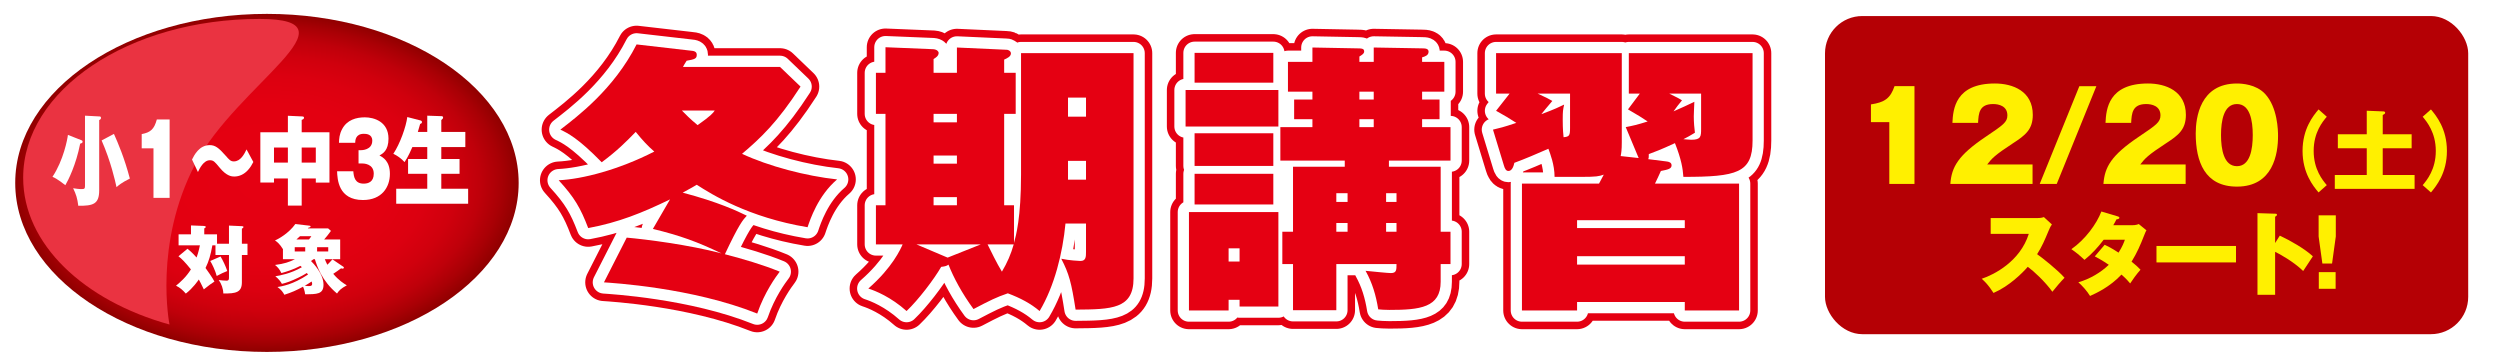
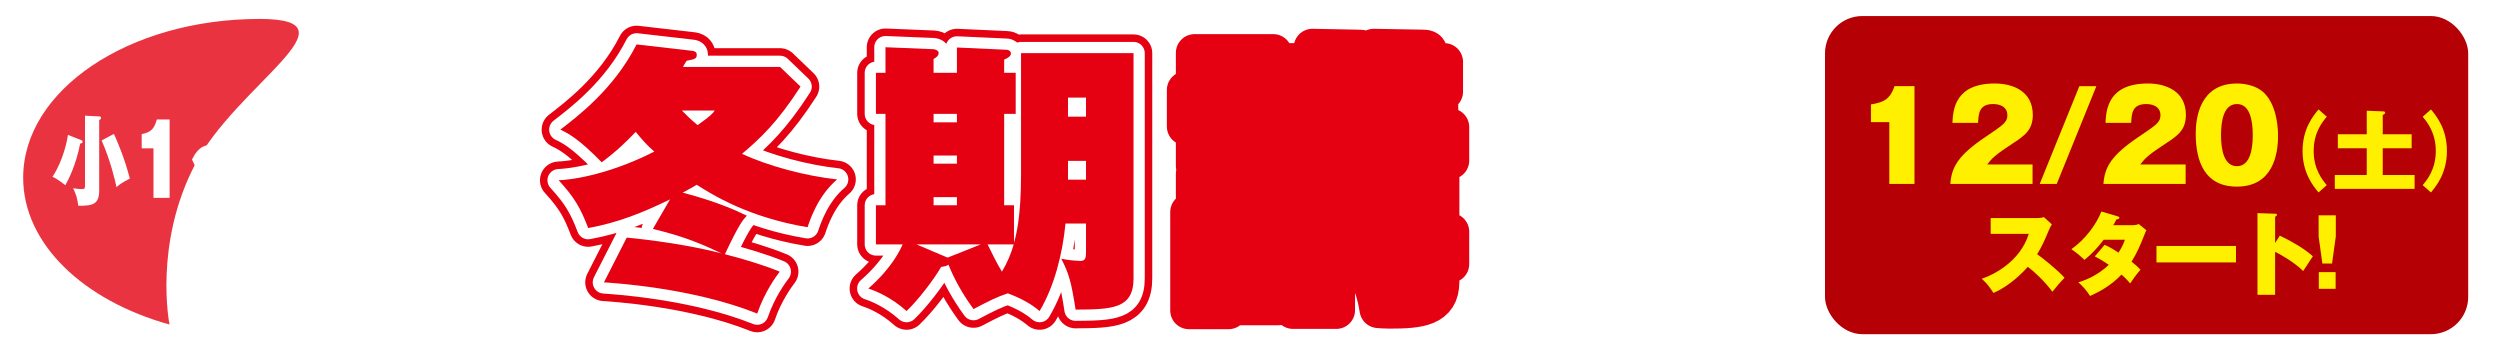
<svg xmlns="http://www.w3.org/2000/svg" id="_レイヤー_1" width="800" height="115" viewBox="0 0 800 115">
  <defs>
    <style>.cls-1{fill:none;}.cls-2{filter:url(#drop-shadow-3);}.cls-3{filter:url(#drop-shadow-2);}.cls-4{stroke:#fff;stroke-width:7.185px;}.cls-4,.cls-5{fill:#fff;}.cls-4,.cls-6{stroke-linecap:round;stroke-linejoin:round;}.cls-7{fill:#fff000;}.cls-8{fill:url(#radial-gradient);filter:url(#drop-shadow-1);}.cls-9{fill:#b50005;}.cls-6{stroke:#e50012;stroke-width:11.975px;}.cls-6,.cls-10{fill:#e50012;}.cls-11{fill:#ea3341;}</style>
    <radialGradient id="radial-gradient" cx="83.707" cy="156.387" fx="83.707" fy="156.387" r="80.549" gradientTransform="translate(0 -48.198) scale(1 .671)" gradientUnits="userSpaceOnUse">
      <stop offset="0" stop-color="#e50012" />
      <stop offset=".465" stop-color="#e30011" />
      <stop offset=".632" stop-color="#dc0010" />
      <stop offset=".751" stop-color="#d0000d" />
      <stop offset=".848" stop-color="#bf000a" />
      <stop offset=".929" stop-color="#a90005" />
      <stop offset="1" stop-color="#900000" />
    </radialGradient>
    <filter id="drop-shadow-1" x="3.157" y="2.728" width="161.1" height="108.176" filterUnits="userSpaceOnUse">
      <feOffset dx="1.714" dy="1.714" />
      <feGaussianBlur result="blur" stdDeviation="3.429" />
      <feFlood flood-color="#231815" flood-opacity=".3" />
      <feComposite in2="blur" operator="in" />
      <feComposite in="SourceGraphic" />
    </filter>
    <filter id="drop-shadow-2" x="596.142" y="24.158" width="184.312" height="67.989" filterUnits="userSpaceOnUse">
      <feOffset dx="2.56" dy="2.56" />
      <feGaussianBlur result="blur-2" stdDeviation="0" />
      <feFlood flood-color="#231815" flood-opacity=".75" />
      <feComposite in2="blur-2" operator="in" />
      <feComposite in="SourceGraphic" />
    </filter>
    <filter id="drop-shadow-3" x="14.425" y="34.651" width="133.015" height="57.313" filterUnits="userSpaceOnUse">
      <feOffset dx="2.364" dy="2.364" />
      <feGaussianBlur result="blur-3" stdDeviation="0" />
      <feFlood flood-color="#231815" flood-opacity=".5" />
      <feComposite in2="blur-3" operator="in" />
      <feComposite in="SourceGraphic" />
    </filter>
  </defs>
  <rect class="cls-1" width="800" height="115" />
  <rect class="cls-9" x="584" y="5.134" width="205.824" height="101.802" rx="11.936" ry="11.936" />
-   <path class="cls-8" d="M164.257,56.814c0,29.868-36.064,54.09-80.563,54.09C39.221,110.904,3.157,86.682,3.157,56.814,3.157,26.945,39.221,2.728,83.694,2.728c44.499,0,80.563,24.217,80.563,54.086Z" />
  <path class="cls-11" d="M83.078,6.06C41.292,6.06,7.415,28.794,7.415,56.87c0,21.196,19.34,39.358,46.825,46.975,0,0-5.182-25.73,8.235-51.32,13.422-25.581,53.232-46.465,20.603-46.465Z" />
  <path class="cls-6" d="M200.554,76.041c6.12.54,19.709,2.25,30.329,5.04-7.92-3.78-13.14-5.67-21.959-7.83l5.49-9.449c-8.91,4.319-16.469,7.38-26.189,9.18-2.43-6.39-4.41-9.81-9.449-15.3,7.56-.359,19.169-3.33,30.599-9.18-1.98-1.71-3.69-3.51-5.94-6.3-3.24,3.33-6.03,6.12-10.89,9.72-7.649-7.829-10.979-9.359-13.229-10.439,5.22-4.05,17.1-12.869,24.389-27.269l17.189,1.979c1.17.09,2.07.271,2.07,1.351,0,1.26-.72,1.439-3.24,1.89-.72,1.17-.81,1.26-1.17,1.979h31.049l6.569,6.3c-7.379,11.43-12.779,16.47-18.719,21.51,8.46,3.959,20.429,7.109,30.419,8.189-6.12,5.22-8.64,12.869-9.45,15.299-18.989-3.149-30.688-10.529-35.459-13.589-.9.54-1.98,1.17-4.5,2.52,11.52,3.06,17.37,5.85,20.52,7.38-1.26,1.35-2.43,2.609-7.02,12.329,5.85,1.53,12.06,3.33,17.549,5.58-1.17,1.53-4.86,6.569-7.2,13.409-20.879-8.369-46.708-9.81-49.048-9.989l7.29-14.31ZM218.193,35.363c1.08,1.079,2.61,2.699,5.04,4.68,4.23-2.971,4.95-3.87,5.49-4.68h-10.529Z" />
  <path class="cls-6" d="M340.952,71.541c-.9,9.45-3.51,19.979-8.28,27.989-2.88-2.43-6.12-4.14-10.169-5.67-3.69,1.26-5.67,2.25-10.979,5.04-3.69-5.04-6.39-10.08-8.01-14.22-.54.36-.81.54-2.34.72-2.34,4.05-7.29,10.53-11.07,14.13-5.04-4.5-9.989-6.479-12.239-7.2,7.74-6.749,10.35-12.689,10.979-14.129h-8.55v-12.51h3.06v-29.249h-3.06v-13.139h3.06v-8.19l15.299.63c1.17.091,1.71.721,1.71,1.17,0,.99-.9,1.53-1.62,1.98v4.41h7.47v-8.101l15.839.721c.81,0,1.44.54,1.44,1.17,0,.99-1.17,1.529-2.16,1.979v4.23h3.69v13.139h-3.69v29.249h3.15v12.06c.63-2.34,2.25-8.1,2.25-21.869V17.004h35.999v72.087c0,9.81-7.02,9.899-18.54,9.989-1.35-8.64-2.07-11.43-4.59-16.289,2.43.54,5.76.72,6.12.72,1.8,0,1.8-1.35,1.8-2.97v-9h-6.57ZM313.863,78.201h-20.609l9.54,4.05q.27.09.45.18l10.62-4.229ZM298.744,36.442v2.7h7.47v-2.7h-7.47ZM298.744,49.762v2.61h7.47v-2.61h-7.47ZM298.744,63.082v2.609h7.47v-2.609h-7.47ZM316.023,78.201c.99,1.979,2.97,6.119,4.59,8.729,1.71-2.88,2.88-5.58,3.78-8.729h-8.37ZM341.762,37.343h5.76v-6.12h-5.76v6.12ZM347.522,51.472h-5.76v6.03h5.76v-6.03Z" />
  <path class="cls-6" d="M409.084,28.793v11.699h-29.699v-11.699h29.699ZM393.154,95.931v3.42h-12.69v-31.499h28.62v30.238h-12.42v-2.159h-3.51ZM407.463,16.913v9.54h-25.198v-9.54h25.198ZM407.463,42.652v10.439h-25.198v-10.439h25.198ZM407.463,55.612v9.81h-25.198v-9.81h25.198ZM396.664,83.69v-4.229h-3.51v4.229h3.51ZM464.161,74.151v10.35h-3.149v5.67c0,8.279-6.66,8.999-16.38,8.999-1.8,0-2.34-.09-3.6-.18-.72-4.5-1.89-8.46-4.05-12.329,2.789.27,7.109.72,8.1.72,1.8,0,1.8-.99,1.8-2.88h-19.259v14.759h-13.859v-14.759h-3.42v-10.35h3.42v-20.789h16.559v-1.98h-20.609v-10.709h10.26v-2.521h-5.85v-6.3h5.85v-2.52h-7.83v-9.54h7.83v-4.59l14.31.271c1.53,0,2.25.09,2.25.99,0,.72-.81,1.17-1.53,1.62v1.709h4.59v-4.59l15.479.271c1.08,0,2.07.09,2.07,1.08,0,1.17-1.17,1.53-2.07,1.8v1.439h7.11v9.54h-7.11v2.52h5.58v6.3h-5.58v2.521h9.09v10.709h-19.709v1.98h16.56v20.789h3.149ZM431.223,64.611v-2.79h-3.6v2.79h3.6ZM431.223,74.151v-2.79h-3.6v2.79h3.6ZM435.002,29.333v2.52h4.59v-2.52h-4.59ZM435.002,38.152v2.521h4.59v-2.521h-4.59ZM446.882,64.611v-2.79h-3.33v2.79h3.33ZM446.882,74.151v-2.79h-3.33v2.79h3.33Z" />
-   <path class="cls-6" d="M520.232,40.673c2.34-.45,3.601-.721,7.02-1.8-2.159-1.44-2.609-1.71-6.299-3.87l3.779-5.04h-3.51v-12.959h39.599v27.988c0,10.35-5.04,11.609-22.14,11.609-.18-2.609-.629-5.579-2.699-10.799-4.68,2.159-6.21,2.699-8.369,3.51,0,.989,0,1.17-.181,1.62l5.76.72c.899.09,1.71.359,1.71,1.26,0,1.08-1.08,1.35-3.42,1.8-.72,1.53-.99,2.25-1.89,4.05h26.909v40.589h-17.369v-2.7h-34.469v2.7h-17.64v-40.589h24.659c.27-.54.449-.81,1.529-2.88-1.529.54-2.43.72-7.109.72h-8.64c0-3.869-1.44-7.56-1.979-8.999-3.69,1.62-7.471,3.239-10.891,4.5-.18.81-.629,2.609-1.889,2.609-.811,0-1.17-.81-1.44-1.71l-3.51-11.52c2.249-.54,3.149-.72,7.47-2.16-2.34-1.529-3.6-2.25-6.48-3.869l4.32-5.49h-4.32v-12.959h40.229v28.528c0,2.521-.18,3.51-.359,4.41l5.76.63-4.141-9.899ZM492.064,29.963c2.789,1.26,3.6,1.71,4.68,2.34-2.07,2.43-2.43,2.88-3.51,4.23,4.41-1.62,5.76-2.341,7.289-3.061-.359,1.71-.449,1.98-.449,4.86,0,3.06.18,4.859.27,5.579,1.89-.18,2.07-.54,2.07-3.06v-10.89h-10.35ZM539.133,72.981v-2.521h-34.469v2.521h34.469ZM539.133,84.681v-2.7h-34.469v2.7h34.469ZM544.352,29.963h-10.17c3.061,1.53,3.42,1.71,4.051,2.16-1.17,1.439-1.71,2.069-2.7,3.51,2.7-1.17,4.59-2.07,6.659-3.06-.09,2.43-.18,3.689-.18,4.68,0,1.89.18,3.87.36,5.22-1.62.99-2.431,1.439-3.69,2.069.541,0,1.53.181,2.521.181,3.149,0,3.149-1.08,3.149-3.6v-11.16Z" />
  <path class="cls-4" d="M200.554,76.041c6.12.54,19.709,2.25,30.329,5.04-7.92-3.78-13.14-5.67-21.959-7.83l5.49-9.449c-8.91,4.319-16.469,7.38-26.189,9.18-2.43-6.39-4.41-9.81-9.449-15.3,7.56-.359,19.169-3.33,30.599-9.18-1.98-1.71-3.69-3.51-5.94-6.3-3.24,3.33-6.03,6.12-10.89,9.72-7.649-7.829-10.979-9.359-13.229-10.439,5.22-4.05,17.1-12.869,24.389-27.269l17.189,1.979c1.17.09,2.07.271,2.07,1.351,0,1.26-.72,1.439-3.24,1.89-.72,1.17-.81,1.26-1.17,1.979h31.049l6.569,6.3c-7.379,11.43-12.779,16.47-18.719,21.51,8.46,3.959,20.429,7.109,30.419,8.189-6.12,5.22-8.64,12.869-9.45,15.299-18.989-3.149-30.688-10.529-35.459-13.589-.9.54-1.98,1.17-4.5,2.52,11.52,3.06,17.37,5.85,20.52,7.38-1.26,1.35-2.43,2.609-7.02,12.329,5.85,1.53,12.06,3.33,17.549,5.58-1.17,1.53-4.86,6.569-7.2,13.409-20.879-8.369-46.708-9.81-49.048-9.989l7.29-14.31ZM218.193,35.363c1.08,1.079,2.61,2.699,5.04,4.68,4.23-2.971,4.95-3.87,5.49-4.68h-10.529Z" />
  <path class="cls-4" d="M340.952,71.541c-.9,9.45-3.51,19.979-8.28,27.989-2.88-2.43-6.12-4.14-10.169-5.67-3.69,1.26-5.67,2.25-10.979,5.04-3.69-5.04-6.39-10.08-8.01-14.22-.54.36-.81.54-2.34.72-2.34,4.05-7.29,10.53-11.07,14.13-5.04-4.5-9.989-6.479-12.239-7.2,7.74-6.749,10.35-12.689,10.979-14.129h-8.55v-12.51h3.06v-29.249h-3.06v-13.139h3.06v-8.19l15.299.63c1.17.091,1.71.721,1.71,1.17,0,.99-.9,1.53-1.62,1.98v4.41h7.47v-8.101l15.839.721c.81,0,1.44.54,1.44,1.17,0,.99-1.17,1.529-2.16,1.979v4.23h3.69v13.139h-3.69v29.249h3.15v12.06c.63-2.34,2.25-8.1,2.25-21.869V17.004h35.999v72.087c0,9.81-7.02,9.899-18.54,9.989-1.35-8.64-2.07-11.43-4.59-16.289,2.43.54,5.76.72,6.12.72,1.8,0,1.8-1.35,1.8-2.97v-9h-6.57ZM313.863,78.201h-20.609l9.54,4.05q.27.09.45.18l10.62-4.229ZM298.744,36.442v2.7h7.47v-2.7h-7.47ZM298.744,49.762v2.61h7.47v-2.61h-7.47ZM298.744,63.082v2.609h7.47v-2.609h-7.47ZM316.023,78.201c.99,1.979,2.97,6.119,4.59,8.729,1.71-2.88,2.88-5.58,3.78-8.729h-8.37ZM341.762,37.343h5.76v-6.12h-5.76v6.12ZM347.522,51.472h-5.76v6.03h5.76v-6.03Z" />
-   <path class="cls-4" d="M409.084,28.793v11.699h-29.699v-11.699h29.699ZM393.154,95.931v3.42h-12.69v-31.499h28.62v30.238h-12.42v-2.159h-3.51ZM407.463,16.913v9.54h-25.198v-9.54h25.198ZM407.463,42.652v10.439h-25.198v-10.439h25.198ZM407.463,55.612v9.81h-25.198v-9.81h25.198ZM396.664,83.69v-4.229h-3.51v4.229h3.51ZM464.161,74.151v10.35h-3.149v5.67c0,8.279-6.66,8.999-16.38,8.999-1.8,0-2.34-.09-3.6-.18-.72-4.5-1.89-8.46-4.05-12.329,2.789.27,7.109.72,8.1.72,1.8,0,1.8-.99,1.8-2.88h-19.259v14.759h-13.859v-14.759h-3.42v-10.35h3.42v-20.789h16.559v-1.98h-20.609v-10.709h10.26v-2.521h-5.85v-6.3h5.85v-2.52h-7.83v-9.54h7.83v-4.59l14.31.271c1.53,0,2.25.09,2.25.99,0,.72-.81,1.17-1.53,1.62v1.709h4.59v-4.59l15.479.271c1.08,0,2.07.09,2.07,1.08,0,1.17-1.17,1.53-2.07,1.8v1.439h7.11v9.54h-7.11v2.52h5.58v6.3h-5.58v2.521h9.09v10.709h-19.709v1.98h16.56v20.789h3.149ZM431.223,64.611v-2.79h-3.6v2.79h3.6ZM431.223,74.151v-2.79h-3.6v2.79h3.6ZM435.002,29.333v2.52h4.59v-2.52h-4.59ZM435.002,38.152v2.521h4.59v-2.521h-4.59ZM446.882,64.611v-2.79h-3.33v2.79h3.33ZM446.882,74.151v-2.79h-3.33v2.79h3.33Z" />
  <path class="cls-4" d="M520.232,40.673c2.34-.45,3.601-.721,7.02-1.8-2.159-1.44-2.609-1.71-6.299-3.87l3.779-5.04h-3.51v-12.959h39.599v27.988c0,10.35-5.04,11.609-22.14,11.609-.18-2.609-.629-5.579-2.699-10.799-4.68,2.159-6.21,2.699-8.369,3.51,0,.989,0,1.17-.181,1.62l5.76.72c.899.09,1.71.359,1.71,1.26,0,1.08-1.08,1.35-3.42,1.8-.72,1.53-.99,2.25-1.89,4.05h26.909v40.589h-17.369v-2.7h-34.469v2.7h-17.64v-40.589h24.659c.27-.54.449-.81,1.529-2.88-1.529.54-2.43.72-7.109.72h-8.64c0-3.869-1.44-7.56-1.979-8.999-3.69,1.62-7.471,3.239-10.891,4.5-.18.81-.629,2.609-1.889,2.609-.811,0-1.17-.81-1.44-1.71l-3.51-11.52c2.249-.54,3.149-.72,7.47-2.16-2.34-1.529-3.6-2.25-6.48-3.869l4.32-5.49h-4.32v-12.959h40.229v28.528c0,2.521-.18,3.51-.359,4.41l5.76.63-4.141-9.899ZM492.064,29.963c2.789,1.26,3.6,1.71,4.68,2.34-2.07,2.43-2.43,2.88-3.51,4.23,4.41-1.62,5.76-2.341,7.289-3.061-.359,1.71-.449,1.98-.449,4.86,0,3.06.18,4.859.27,5.579,1.89-.18,2.07-.54,2.07-3.06v-10.89h-10.35ZM539.133,72.981v-2.521h-34.469v2.521h34.469ZM539.133,84.681v-2.7h-34.469v2.7h34.469ZM544.352,29.963h-10.17c3.061,1.53,3.42,1.71,4.051,2.16-1.17,1.439-1.71,2.069-2.7,3.51,2.7-1.17,4.59-2.07,6.659-3.06-.09,2.43-.18,3.689-.18,4.68,0,1.89.18,3.87.36,5.22-1.62.99-2.431,1.439-3.69,2.069.541,0,1.53.181,2.521.181,3.149,0,3.149-1.08,3.149-3.6v-11.16Z" />
  <path class="cls-10" d="M200.554,76.041c6.12.54,19.709,2.25,30.329,5.04-7.92-3.78-13.14-5.67-21.959-7.83l5.49-9.449c-8.91,4.319-16.469,7.38-26.189,9.18-2.43-6.39-4.41-9.81-9.449-15.3,7.56-.359,19.169-3.33,30.599-9.18-1.98-1.71-3.69-3.51-5.94-6.3-3.24,3.33-6.03,6.12-10.89,9.72-7.649-7.829-10.979-9.359-13.229-10.439,5.22-4.05,17.1-12.869,24.389-27.269l17.189,1.979c1.17.09,2.07.271,2.07,1.351,0,1.26-.72,1.439-3.24,1.89-.72,1.17-.81,1.26-1.17,1.979h31.049l6.569,6.3c-7.379,11.43-12.779,16.47-18.719,21.51,8.46,3.959,20.429,7.109,30.419,8.189-6.12,5.22-8.64,12.869-9.45,15.299-18.989-3.149-30.688-10.529-35.459-13.589-.9.54-1.98,1.17-4.5,2.52,11.52,3.06,17.37,5.85,20.52,7.38-1.26,1.35-2.43,2.609-7.02,12.329,5.85,1.53,12.06,3.33,17.549,5.58-1.17,1.53-4.86,6.569-7.2,13.409-20.879-8.369-46.708-9.81-49.048-9.989l7.29-14.31ZM218.193,35.363c1.08,1.079,2.61,2.699,5.04,4.68,4.23-2.971,4.95-3.87,5.49-4.68h-10.529Z" />
  <path class="cls-10" d="M340.952,71.541c-.9,9.45-3.51,19.979-8.28,27.989-2.88-2.43-6.12-4.14-10.169-5.67-3.69,1.26-5.67,2.25-10.979,5.04-3.69-5.04-6.39-10.08-8.01-14.22-.54.36-.81.54-2.34.72-2.34,4.05-7.29,10.53-11.07,14.13-5.04-4.5-9.989-6.479-12.239-7.2,7.74-6.749,10.35-12.689,10.979-14.129h-8.55v-12.51h3.06v-29.249h-3.06v-13.139h3.06v-8.19l15.299.63c1.17.091,1.71.721,1.71,1.17,0,.99-.9,1.53-1.62,1.98v4.41h7.47v-8.101l15.839.721c.81,0,1.44.54,1.44,1.17,0,.99-1.17,1.529-2.16,1.979v4.23h3.69v13.139h-3.69v29.249h3.15v12.06c.63-2.34,2.25-8.1,2.25-21.869V17.004h35.999v72.087c0,9.81-7.02,9.899-18.54,9.989-1.35-8.64-2.07-11.43-4.59-16.289,2.43.54,5.76.72,6.12.72,1.8,0,1.8-1.35,1.8-2.97v-9h-6.57ZM313.863,78.201h-20.609l9.54,4.05q.27.09.45.18l10.62-4.229ZM298.744,36.442v2.7h7.47v-2.7h-7.47ZM298.744,49.762v2.61h7.47v-2.61h-7.47ZM298.744,63.082v2.609h7.47v-2.609h-7.47ZM316.023,78.201c.99,1.979,2.97,6.119,4.59,8.729,1.71-2.88,2.88-5.58,3.78-8.729h-8.37ZM341.762,37.343h5.76v-6.12h-5.76v6.12ZM347.522,51.472h-5.76v6.03h5.76v-6.03Z" />
  <path class="cls-10" d="M409.084,28.793v11.699h-29.699v-11.699h29.699ZM393.154,95.931v3.42h-12.69v-31.499h28.62v30.238h-12.42v-2.159h-3.51ZM407.463,16.913v9.54h-25.198v-9.54h25.198ZM407.463,42.652v10.439h-25.198v-10.439h25.198ZM407.463,55.612v9.81h-25.198v-9.81h25.198ZM396.664,83.69v-4.229h-3.51v4.229h3.51ZM464.161,74.151v10.35h-3.149v5.67c0,8.279-6.66,8.999-16.38,8.999-1.8,0-2.34-.09-3.6-.18-.72-4.5-1.89-8.46-4.05-12.329,2.789.27,7.109.72,8.1.72,1.8,0,1.8-.99,1.8-2.88h-19.259v14.759h-13.859v-14.759h-3.42v-10.35h3.42v-20.789h16.559v-1.98h-20.609v-10.709h10.26v-2.521h-5.85v-6.3h5.85v-2.52h-7.83v-9.54h7.83v-4.59l14.31.271c1.53,0,2.25.09,2.25.99,0,.72-.81,1.17-1.53,1.62v1.709h4.59v-4.59l15.479.271c1.08,0,2.07.09,2.07,1.08,0,1.17-1.17,1.53-2.07,1.8v1.439h7.11v9.54h-7.11v2.52h5.58v6.3h-5.58v2.521h9.09v10.709h-19.709v1.98h16.56v20.789h3.149ZM431.223,64.611v-2.79h-3.6v2.79h3.6ZM431.223,74.151v-2.79h-3.6v2.79h3.6ZM435.002,29.333v2.52h4.59v-2.52h-4.59ZM435.002,38.152v2.521h4.59v-2.521h-4.59ZM446.882,64.611v-2.79h-3.33v2.79h3.33ZM446.882,74.151v-2.79h-3.33v2.79h3.33Z" />
-   <path class="cls-10" d="M520.232,40.673c2.34-.45,3.601-.721,7.02-1.8-2.159-1.44-2.609-1.71-6.299-3.87l3.779-5.04h-3.51v-12.959h39.599v27.988c0,10.35-5.04,11.609-22.14,11.609-.18-2.609-.629-5.579-2.699-10.799-4.68,2.159-6.21,2.699-8.369,3.51,0,.989,0,1.17-.181,1.62l5.76.72c.899.09,1.71.359,1.71,1.26,0,1.08-1.08,1.35-3.42,1.8-.72,1.53-.99,2.25-1.89,4.05h26.909v40.589h-17.369v-2.7h-34.469v2.7h-17.64v-40.589h24.659c.27-.54.449-.81,1.529-2.88-1.529.54-2.43.72-7.109.72h-8.64c0-3.869-1.44-7.56-1.979-8.999-3.69,1.62-7.471,3.239-10.891,4.5-.18.81-.629,2.609-1.889,2.609-.811,0-1.17-.81-1.44-1.71l-3.51-11.52c2.249-.54,3.149-.72,7.47-2.16-2.34-1.529-3.6-2.25-6.48-3.869l4.32-5.49h-4.32v-12.959h40.229v28.528c0,2.521-.18,3.51-.359,4.41l5.76.63-4.141-9.899ZM492.064,29.963c2.789,1.26,3.6,1.71,4.68,2.34-2.07,2.43-2.43,2.88-3.51,4.23,4.41-1.62,5.76-2.341,7.289-3.061-.359,1.71-.449,1.98-.449,4.86,0,3.06.18,4.859.27,5.579,1.89-.18,2.07-.54,2.07-3.06v-10.89h-10.35ZM539.133,72.981v-2.521h-34.469v2.521h34.469ZM539.133,84.681v-2.7h-34.469v2.7h34.469ZM544.352,29.963h-10.17c3.061,1.53,3.42,1.71,4.051,2.16-1.17,1.439-1.71,2.069-2.7,3.51,2.7-1.17,4.59-2.07,6.659-3.06-.09,2.43-.18,3.689-.18,4.68,0,1.89.18,3.87.36,5.22-1.62.99-2.431,1.439-3.69,2.069.541,0,1.53.181,2.521.181,3.149,0,3.149-1.08,3.149-3.6v-11.16Z" />
  <g class="cls-3">
    <path class="cls-7" d="M602.018,56.298v-19.767h-5.876v-5.681c4.397-.661,6.226-1.945,7.548-5.836h6.382v31.283h-8.054Z" />
    <path class="cls-7" d="M647.854,56.298h-26.303c.389-5.447,2.529-9.183,11.322-15.097,5.604-3.774,6.926-4.67,6.926-6.849,0-2.996-2.762-3.618-4.553-3.618-4.475,0-4.668,2.996-4.824,6.03h-8.21c.194-4.396.934-12.606,13.579-12.606,5.76,0,12.141,2.451,12.141,10.039,0,4.63-2.335,6.498-6.304,9.065-5.915,3.853-6.849,4.942-8.288,6.81h14.514v6.226Z" />
    <path class="cls-7" d="M650.149,56.298l12.685-31.283h5.447l-12.685,31.283h-5.447Z" />
    <path class="cls-7" d="M696.842,56.298h-26.303c.389-5.447,2.529-9.183,11.322-15.097,5.604-3.774,6.926-4.67,6.926-6.849,0-2.996-2.762-3.618-4.553-3.618-4.475,0-4.668,2.996-4.824,6.03h-8.21c.194-4.396.934-12.606,13.579-12.606,5.76,0,12.141,2.451,12.141,10.039,0,4.63-2.335,6.498-6.304,9.065-5.915,3.853-6.849,4.942-8.288,6.81h14.514v6.226Z" />
    <path class="cls-7" d="M722.211,27.427c4.086,4.319,4.203,11.828,4.203,13.541,0,5.72-1.557,16.187-13.152,16.187-10.311,0-13.19-8.016-13.19-17.004,0-5.059,1.362-15.992,13.19-15.992,1.518,0,6.07.233,8.949,3.269ZM713.262,30.734c-4.202,0-5.098,5.291-5.098,9.922,0,4.591.896,9.961,5.098,9.961s5.059-5.408,5.059-9.961c0-4.747-.934-9.922-5.059-9.922Z" />
    <path class="cls-7" d="M742.011,34.791c-1.361,1.612-4.196,5.029-4.196,10.948,0,5.918,2.835,9.336,4.196,10.947l-2.64,2.334c-1.695-2.028-5.113-6.168-5.113-13.281s3.418-11.254,5.113-13.282l2.64,2.334Z" />
    <path class="cls-7" d="M769.165,40.404v4.474h-9.253v8.558h10.197v4.446h-25.535v-4.446h10.226v-8.558h-9.253v-4.474h9.253v-7.53l5.391.223c.222,0,.5.139.5.416,0,.306-.278.473-.778.723v6.169h9.253Z" />
    <path class="cls-7" d="M775.341,32.457c1.695,2.028,5.112,6.169,5.112,13.282s-3.417,11.253-5.112,13.281l-2.64-2.334c1.334-1.583,4.195-5.029,4.195-10.947,0-5.919-2.889-9.364-4.195-10.948l2.64-2.334Z" />
    <path class="cls-7" d="M634.459,72.286v-5.061h14.83c.234,0,1.463,0,2.193-.321l2.574,2.369c-.438.585-.76,1.258-1.053,1.989-1.287,3.071-2.048,4.914-3.686,7.518,1.492,1.023,6.64,5.09,8.775,7.547-.994.994-3.043,3.363-3.891,4.476-2.398-3.306-5.938-6.582-7.869-7.986-1.9,2.194-6.084,6.26-10.969,8.366-1.639-2.545-2.75-3.627-3.773-4.534,4.037-1.346,12.285-5.587,15.064-14.362h-12.197Z" />
    <path class="cls-7" d="M670.932,75.768c1.111.526,2.135,1.023,4.445,2.516,1.258-1.989,1.756-3.335,2.019-4.125h-6.786c-1.784,2.369-3.803,4.593-6.143,6.436-1.58-1.492-2.633-2.34-4.184-3.423,4.447-3.101,8.074-8.073,9.595-12.051l5.207,1.55c.263.088.556.176.556.438,0,.41-.614.498-.936.527-.381.73-.586,1.17-1.024,1.872h5.968c1.229,0,1.754-.205,2.193-.381l2.457,2.019c-.234.409-.352.614-.614,1.316-1.375,3.51-2.369,5.821-4.153,8.717,1.842,1.463,2.457,2.136,2.866,2.574-1.229,1.346-2.69,3.422-3.306,4.388-.584-.702-1.199-1.434-2.778-2.838-3.773,4.008-8.132,5.968-10.062,6.845-.966-1.579-2.398-3.188-3.744-4.388,3.656-.994,7.342-3.246,9.741-5.587-2.194-1.491-3.657-2.252-4.477-2.69l3.16-3.715Z" />
    <path class="cls-7" d="M712.961,76.147v5.266h-25.448v-5.266h25.448Z" />
    <path class="cls-7" d="M726.97,72.842c3.335,1.551,7.956,4.184,10.589,6.611-.789,1.141-2.398,3.627-3.101,4.709-3.13-3.042-7.576-5.47-8.979-6.143v13.748h-5.646v-26.121l5.559.176c.38,0,.672,0,.672.351,0,.292-.351.497-.584.614v8.424l1.491-2.369Z" />
    <path class="cls-7" d="M744.898,66.349v6.757l-1.199,8.658h-3.101l-1.199-8.658v-6.757h5.499ZM739.458,84.514h5.382v5.353h-5.382v-5.353Z" />
  </g>
  <g class="cls-2">
-     <path class="cls-5" d="M23.712,42.515c.175.062.35.155.35.437,0,.405-.175.468-.774.655-1.323,6.803-3.844,11.764-4.743,13.293-.375-.28-2.546-2.06-4.119-2.684,3.52-5.273,4.793-12.045,4.943-13.418l4.344,1.717ZM29.528,34.9c.225,0,.424.125.424.468,0,.344-.225.531-.574.687v22.499c0,4.462-1.997,4.961-6.69,4.93-.3-2.371-.674-3.588-1.647-5.616.649.094,1.747.28,2.621.28.948,0,1.173-.094,1.173-.998v-22.498l4.693.249ZM34.097,40.486c1.323,2.964,3.345,7.676,5.092,14.291-2.696,1.342-3.694,2.216-4.269,2.746-.474-2.153-1.797-8.145-4.768-14.946l3.944-2.091Z" />
+     <path class="cls-5" d="M23.712,42.515c.175.062.35.155.35.437,0,.405-.175.468-.774.655-1.323,6.803-3.844,11.764-4.743,13.293-.375-.28-2.546-2.06-4.119-2.684,3.52-5.273,4.793-12.045,4.943-13.418l4.344,1.717ZM29.528,34.9c.225,0,.424.125.424.468,0,.344-.225.531-.574.687v22.499c0,4.462-1.997,4.961-6.69,4.93-.3-2.371-.674-3.588-1.647-5.616.649.094,1.747.28,2.621.28.948,0,1.173-.094,1.173-.998v-22.498ZM34.097,40.486c1.323,2.964,3.345,7.676,5.092,14.291-2.696,1.342-3.694,2.216-4.269,2.746-.474-2.153-1.797-8.145-4.768-14.946l3.944-2.091Z" />
    <path class="cls-5" d="M46.75,60.956v-15.852h-3.77v-4.556c2.821-.531,3.994-1.561,4.843-4.681h4.094v25.088h-5.167Z" />
    <path class="cls-5" d="M78.701,49.473c-.475.905-.899,1.686-1.723,2.59-1.223,1.342-2.746,2.06-4.369,2.06-.674,0-2.396,0-4.743-2.901-1.498-1.811-1.897-2.31-3.07-2.31-2.022,0-3.295,2.652-3.819,3.775l-1.897-3.994c.699-1.403,2.297-4.618,5.667-4.618,1.697,0,2.821.78,5.117,3.401,1.124,1.279,1.573,1.811,2.596,1.811,2.172,0,3.37-2.403,4.069-3.839l2.172,4.025Z" />
    <path class="cls-5" d="M94.175,63.421h-4.418v-8.675h-4.443v1.311h-4.369v-16.101h8.812v-5.274l4.693.219c.075,0,.474.031.474.406,0,.405-.375.562-.749.686v3.964h8.887v16.101h-4.369v-1.311h-4.519v8.675ZM89.756,44.854h-4.443v4.806h4.443v-4.806ZM94.175,49.66h4.519v-4.806h-4.519v4.806Z" />
    <path class="cls-5" d="M112.37,49.941v-4.244h.749c.225,0,3.645,0,3.645-3.058,0-2.122-1.997-2.185-2.696-2.185-2.671,0-2.746,2.091-2.771,2.87h-5.192c.05-1.279.125-2.745,1.023-4.399,1.573-2.934,4.494-3.744,7.265-3.744,2.92,0,7.564,1.373,7.564,6.833,0,3.776-1.848,4.806-2.896,5.367,1.098.593,3.345,1.779,3.345,5.898,0,4.243-2.571,8.362-8.612,8.362-7.938,0-8.188-6.709-8.288-9.205h5.192c.15,1.872.524,3.963,3.32,3.963,1.473,0,3.22-.562,3.22-3.183,0-3.276-3.345-3.276-3.77-3.276h-1.098Z" />
    <path class="cls-5" d="M134.36,39.862v-5.211l4.468.155c.225,0,.599,0,.599.438,0,.28-.075.343-.574.811v3.808h7.689v4.836h-7.689v3.808h5.841v4.743h-5.841v4.773h8.587v4.806h-23.016v-4.806h9.936v-4.773h-6.141v-4.743h6.141v-3.808h-4.768c-.375.874-1.298,3.027-2.497,4.806-1.048-1.154-2.321-2.06-3.595-2.652,2.172-3.245,4.094-8.737,4.469-11.764l4.119,1.061c.399.094.574.25.574.562,0,.406-.375.531-.574.562-.2.718-.374,1.373-.749,2.59h3.021Z" />
    <path class="cls-5" d="M70.907,75.63v-5.808l4.131.189c.307.023.496.047.496.26,0,.235-.189.377-.496.543v4.815h1.794v3.611h-1.794v8.733c0,3.211-1.912,3.659-5.949,3.564.023-1.369-.614-3.163-1.463-4.296.637.095,1.865.213,2.502.213.779,0,.779-.52.779-1.062v-7.152h-4.32v-3.093h-.992c-.566,3.116-1.109,5.052-2.195,7.247.142.188,2.384,3.305,2.856,4.344-1.015.637-1.629,1.086-3.399,2.502-.779-1.724-1.463-2.88-1.605-3.163-.212.33-1.889,2.785-4.155,4.509-1.039-1.181-1.841-1.889-3.139-2.526,1.298-1.062,3.234-2.738,4.768-5.217-1.983-2.455-2.903-3.352-3.989-4.201l2.903-2.408c.472.378,1.417,1.157,2.904,2.81.118-.354.661-1.818,1.062-3.896h-6.822v-3.517h3.966v-2.856l4.154.165c.378.023.566.095.566.331,0,.142-.094.259-.472.472v1.889h4.084v2.998h3.824ZM68.215,79.713c.779,1.275,1.676,3.188,2.148,4.65-1.44.59-1.7.708-3.376,1.582-.425-1.605-1.487-3.896-2.077-4.792l3.305-1.44Z" />
    <path class="cls-5" d="M88.177,80.587v-3.281l-.023.023c-1.039-1.676-1.818-2.267-2.526-2.762,1.109-.425,4.461-2.337,6.515-5.24l4.626.543c.118.023.26.117.26.235,0,.26-.378.331-.708.401-.071.095-.095.142-.166.213h6.468l.921.803c-.897,1.228-1.393,1.841-2.172,2.738h5.123v6.326h-4.91c.189.495.401.991.803,1.771.472-.449.59-.591,1.629-1.724l3.517,2.384c.094.071.142.166.142.26,0,.331-.354.331-.425.331-.166,0-.307-.048-.496-.095-1.062.803-1.204.896-2.479,1.747,1.771,2.124,3.399,3.115,4.344,3.683-1.912,1.015-2.479,1.652-3.14,2.62-4.863-4.084-6.374-8.688-7.082-10.977h-.425c-.071.047-.685.472-.826.566.731.731,4.013,4.084,4.013,7.601,0,3.045-2.125,3.045-5.878,3.045-.142-1.109-.448-1.982-.685-2.407-2.219,1.204-3.564,1.794-5.972,2.573-.33-.685-1.062-1.724-2.195-2.479,1.346-.212,4.887-.731,9.773-3.989-.071-.07-.307-.425-.378-.495-1.628,1.038-3.8,2.054-5.642,2.762-1.015.378-1.747.566-2.337.708-.354-.661-.991-1.534-2.101-2.432,1.463-.235,4.91-.826,8.498-2.903-.188-.165-.283-.26-.472-.425-2.408,1.251-4.626,1.912-6.09,2.313-.543-1.181-1.204-1.936-2.03-2.597,2.927-.378,4.556-.921,6.374-1.841h-3.848ZM95.306,78.108v-1.369h-3.352v1.369h3.352ZM96.509,74.261c.354-.425.472-.614.755-1.039h-3.635c-.614.59-.897.826-1.133,1.039h4.013ZM95.164,89.085c.755.094,1.228.094,1.393.094.755,0,.968-.235.968-.708,0-.212-.047-.425-.165-.755-.755.495-1.393.92-2.195,1.369ZM99.106,76.739v1.369h3.564v-1.369h-3.564Z" />
  </g>
</svg>